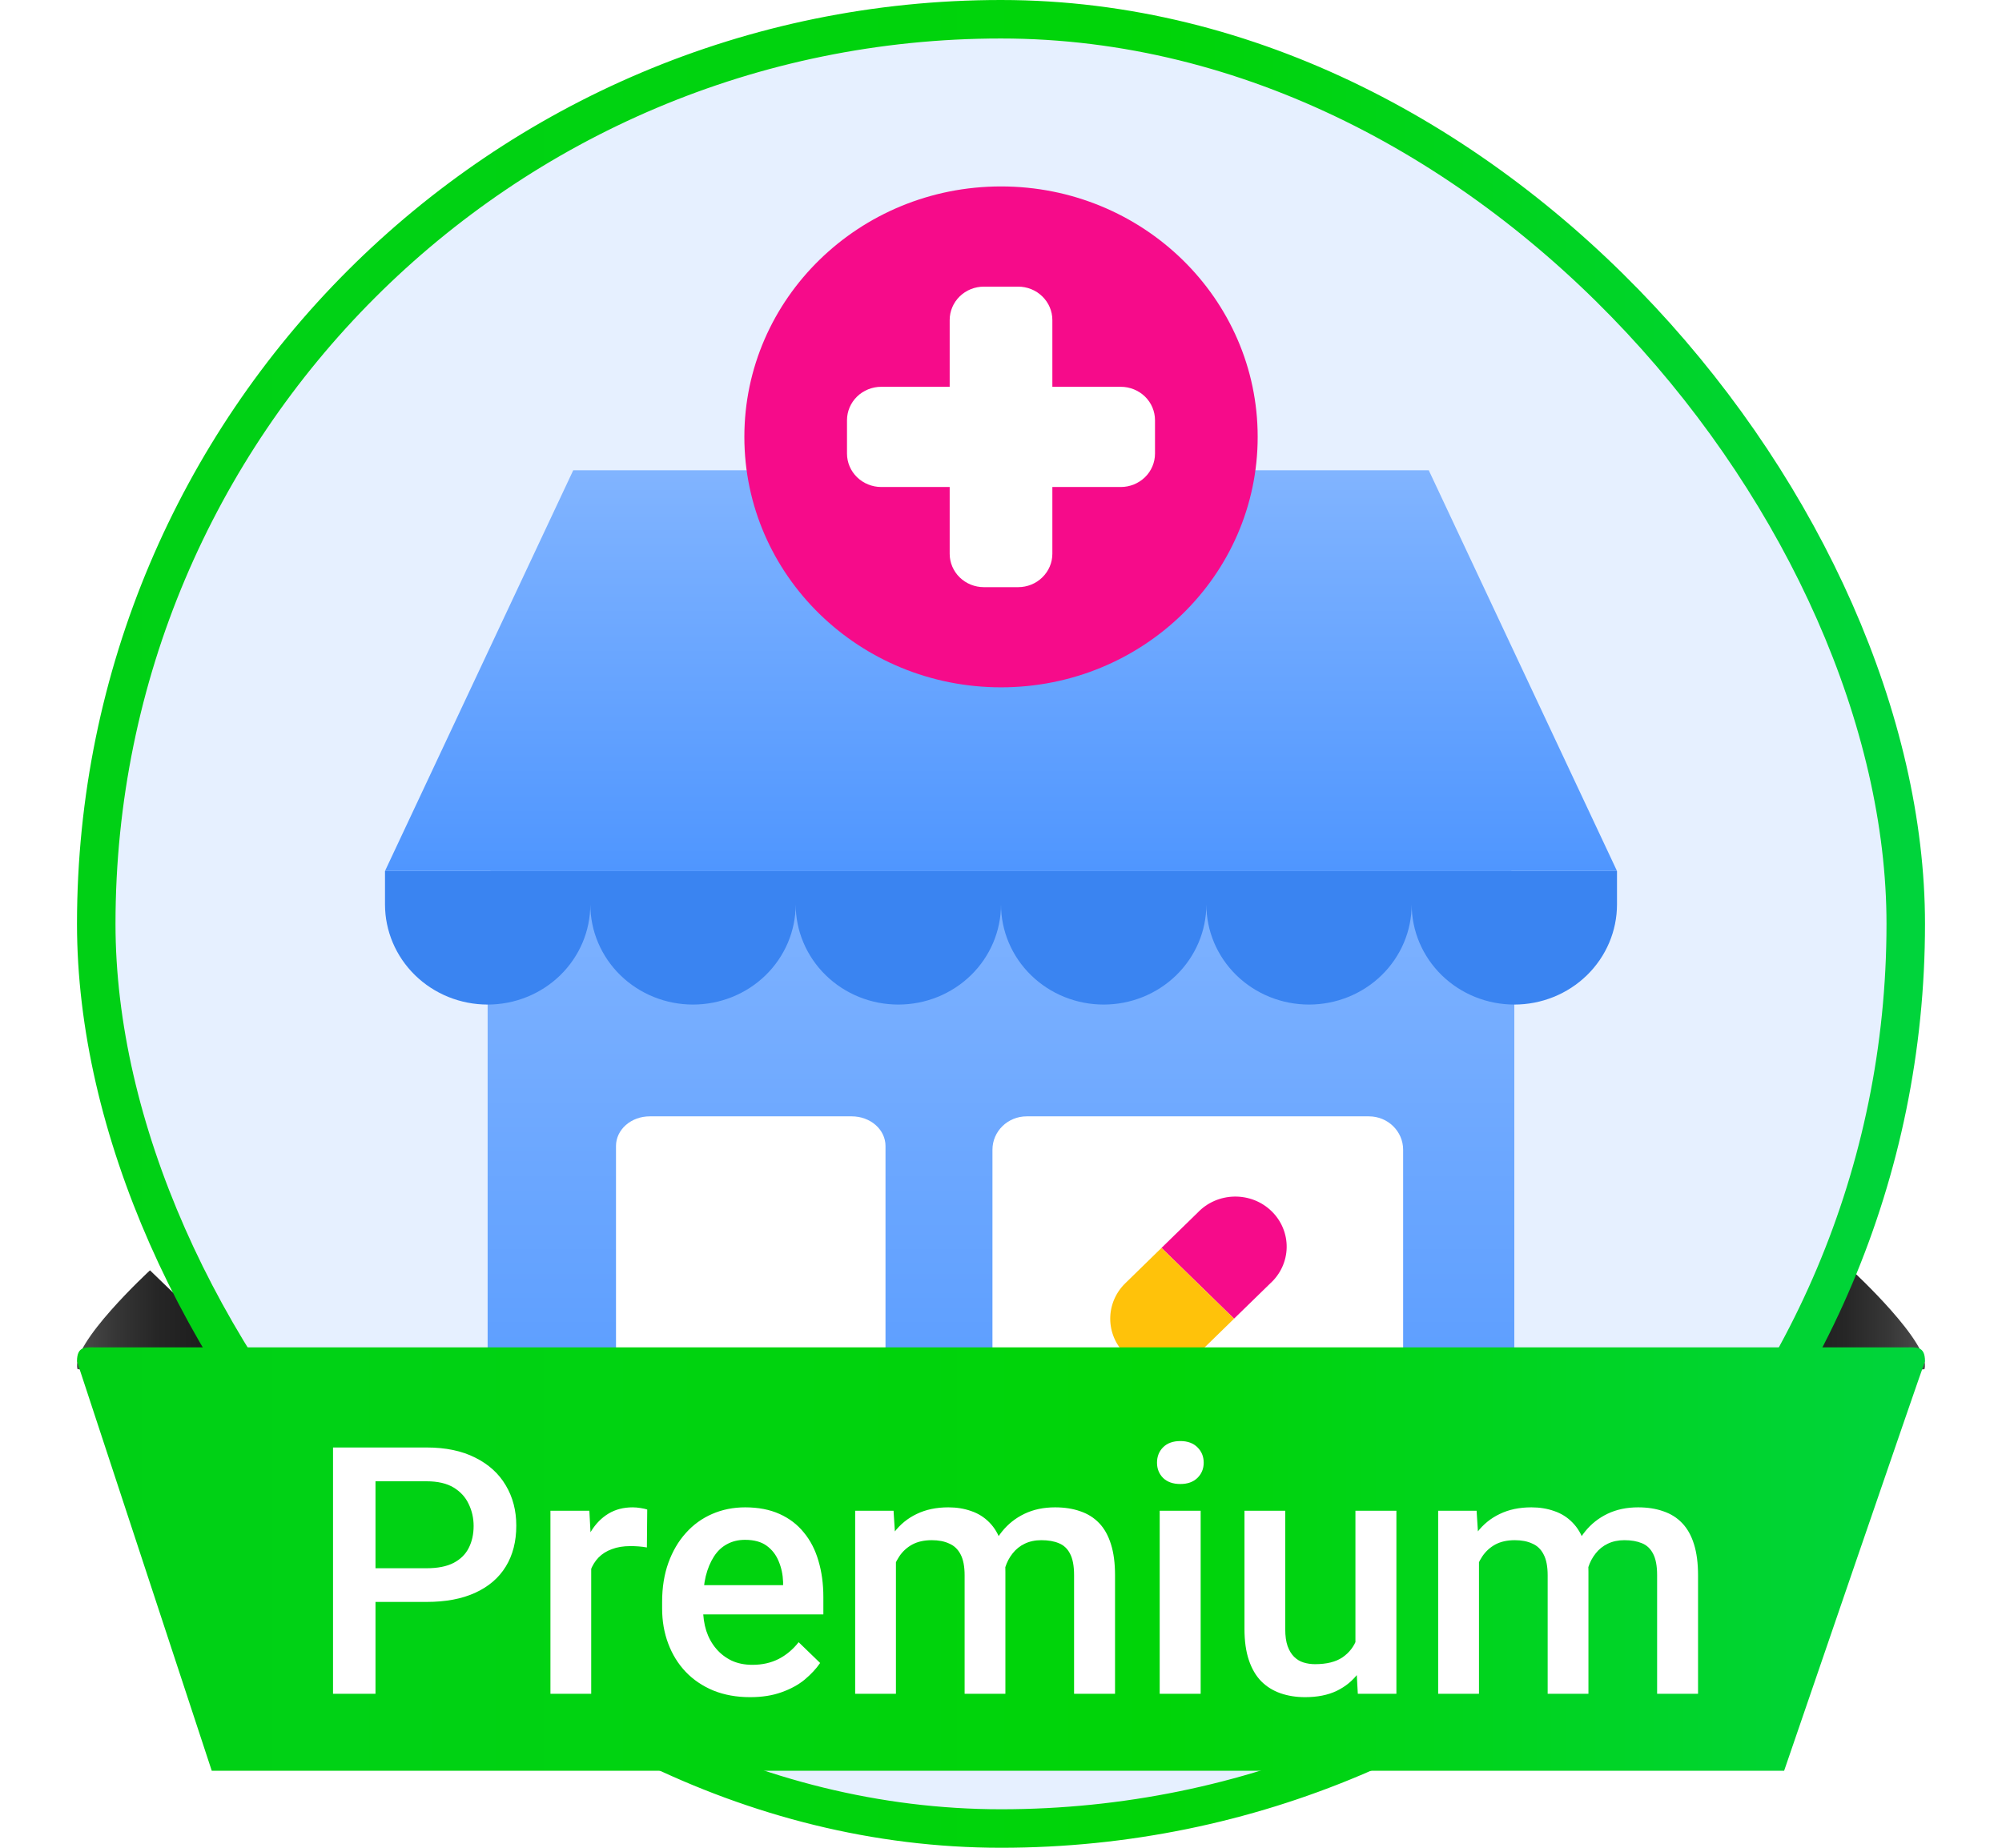
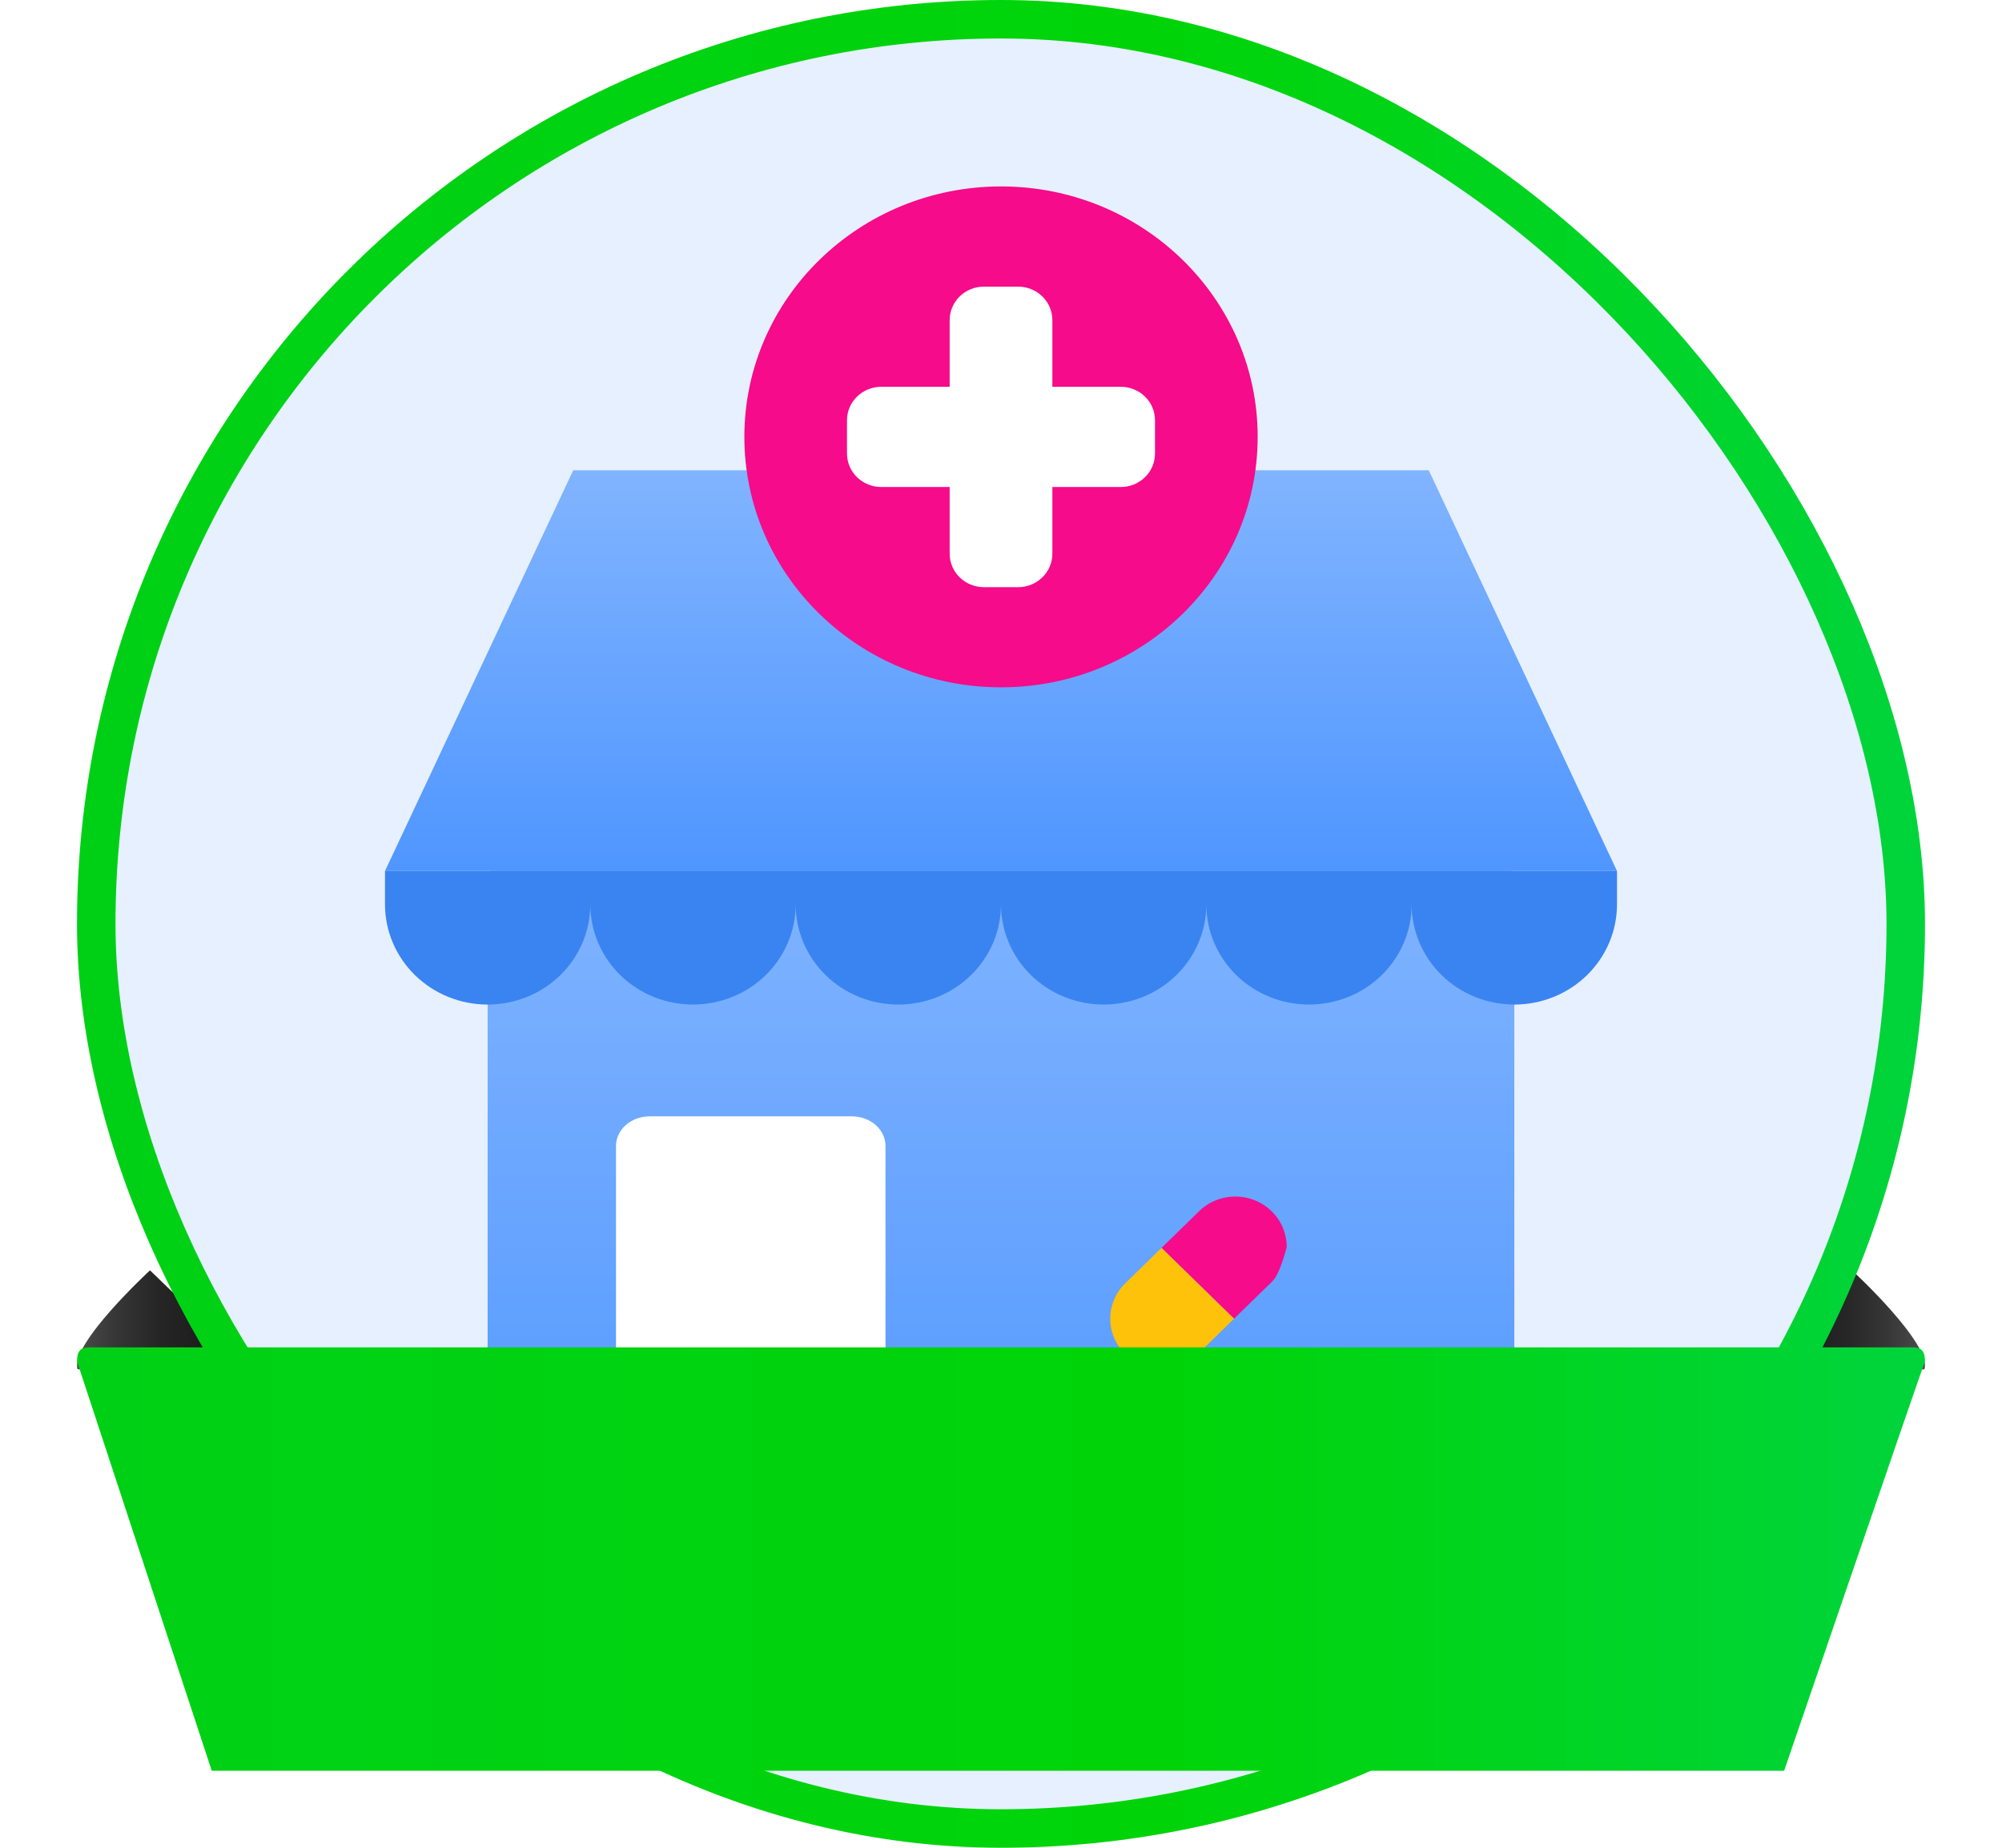
<svg xmlns="http://www.w3.org/2000/svg" width="52" height="48" viewBox="0 0 52 48" fill="none">
  <path d="M3.896 33C3.896 33 1.813 34.92 2.014 35.568L7 36L3.896 33Z" fill="url(#paint0_linear_1590_76759)" />
  <path d="M48.104 33C48.104 33 50.187 34.92 49.986 35.568L45 36L48.104 33Z" fill="url(#paint1_linear_1590_76759)" />
  <rect x="2.5" y="0.5" width="47" height="47" rx="23.5" fill="#E6F0FF" />
  <path d="M38.333 22H13.666C13.114 22 12.666 22.448 12.666 23V40C12.666 40.552 13.114 41 13.666 41H38.333C38.886 41 39.333 40.552 39.333 40V23C39.333 22.448 38.886 22 38.333 22Z" fill="url(#paint2_linear_1590_76759)" />
  <path d="M12.667 26.096C11.959 26.096 11.281 25.822 10.781 25.334C10.281 24.846 10 24.184 10 23.494V22.627H15.333V23.494C15.333 24.184 15.052 24.846 14.552 25.334C14.052 25.822 13.374 26.096 12.667 26.096ZM18 26.096C17.293 26.096 16.614 25.822 16.114 25.334C15.614 24.846 15.333 24.184 15.333 23.494V22.627H20.667V23.494C20.667 24.184 20.386 24.846 19.886 25.334C19.386 25.822 18.707 26.096 18 26.096ZM23.333 26.096C22.626 26.096 21.948 25.822 21.448 25.334C20.948 24.846 20.667 24.184 20.667 23.494V22.627H26V23.494C26 24.184 25.719 24.846 25.219 25.334C24.719 25.822 24.041 26.096 23.333 26.096ZM28.667 26.096C27.959 26.096 27.281 25.822 26.781 25.334C26.281 24.846 26 24.184 26 23.494V22.627H31.334V23.494C31.334 24.184 31.052 24.846 30.552 25.334C30.052 25.822 29.374 26.096 28.667 26.096ZM34 26.096C33.293 26.096 32.615 25.822 32.114 25.334C31.614 24.846 31.334 24.184 31.334 23.494V22.627H36.667V23.494C36.667 24.184 36.386 24.846 35.886 25.334C35.386 25.822 34.707 26.096 34 26.096ZM39.334 26.096C38.626 26.096 37.948 25.822 37.448 25.334C36.948 24.846 36.667 24.184 36.667 23.494V22.627H42V23.494C42 24.184 41.719 24.846 41.219 25.334C40.719 25.822 40.041 26.096 39.334 26.096Z" fill="#3A84F1" />
  <path d="M42 22.626H10L14.889 12.217H37.111L42 22.626Z" fill="url(#paint3_linear_1590_76759)" />
  <path d="M26.001 17.855C29.683 17.855 32.667 14.943 32.667 11.349C32.667 7.756 29.683 4.843 26.001 4.843C22.319 4.843 19.334 7.756 19.334 11.349C19.334 14.943 22.319 17.855 26.001 17.855Z" fill="#F60B8A" />
  <path d="M29.112 10.048H27.334V8.313C27.334 8.083 27.24 7.863 27.073 7.7C26.907 7.537 26.681 7.446 26.445 7.446H25.556C25.32 7.446 25.094 7.537 24.927 7.7C24.761 7.863 24.667 8.083 24.667 8.313V10.048H22.889C22.654 10.048 22.427 10.14 22.261 10.302C22.094 10.465 22 10.686 22 10.916V11.783C22 12.013 22.094 12.234 22.261 12.397C22.427 12.559 22.654 12.651 22.889 12.651H24.667V14.386C24.667 14.616 24.761 14.836 24.927 14.999C25.094 15.162 25.32 15.253 25.556 15.253H26.445C26.681 15.253 26.907 15.162 27.073 14.999C27.24 14.836 27.334 14.616 27.334 14.386V12.651H29.112C29.347 12.651 29.573 12.559 29.74 12.397C29.907 12.234 30 12.013 30 11.783V10.916C30 10.686 29.907 10.465 29.74 10.302C29.573 10.14 29.347 10.048 29.112 10.048Z" fill="white" />
-   <path d="M35.556 29H26.667C26.176 29 25.778 29.388 25.778 29.867V36.807C25.778 37.286 26.176 37.675 26.667 37.675H35.556C36.047 37.675 36.445 37.286 36.445 36.807V29.867C36.445 29.388 36.047 29 35.556 29Z" fill="white" />
-   <path d="M32.053 34.256L30.169 32.417L31.111 31.498C31.233 31.37 31.38 31.267 31.544 31.196C31.708 31.125 31.884 31.087 32.063 31.084C32.242 31.081 32.42 31.113 32.586 31.178C32.752 31.244 32.903 31.341 33.029 31.465C33.156 31.588 33.256 31.736 33.323 31.898C33.39 32.06 33.423 32.233 33.42 32.408C33.417 32.583 33.377 32.755 33.305 32.914C33.232 33.074 33.127 33.218 32.996 33.337L32.053 34.256Z" fill="#F60B8A" />
+   <path d="M32.053 34.256L30.169 32.417L31.111 31.498C31.233 31.37 31.38 31.267 31.544 31.196C31.708 31.125 31.884 31.087 32.063 31.084C32.242 31.081 32.42 31.113 32.586 31.178C32.752 31.244 32.903 31.341 33.029 31.465C33.156 31.588 33.256 31.736 33.323 31.898C33.39 32.06 33.423 32.233 33.42 32.408C33.232 33.074 33.127 33.218 32.996 33.337L32.053 34.256Z" fill="#F60B8A" />
  <path d="M29.227 35.176C28.977 34.932 28.837 34.601 28.837 34.257C28.837 33.912 28.977 33.581 29.227 33.337L30.169 32.417L32.053 34.257L31.111 35.176C30.861 35.42 30.522 35.557 30.169 35.557C29.816 35.557 29.477 35.42 29.227 35.176Z" fill="#FFC20A" />
  <path d="M22.125 29H16.875C16.643 29 16.42 29.081 16.256 29.225C16.092 29.37 16 29.565 16 29.769V39.231C16 39.435 16.092 39.63 16.256 39.775C16.42 39.919 16.643 40 16.875 40H22.125C22.357 40 22.58 39.919 22.744 39.775C22.908 39.63 23 39.435 23 39.231V29.769C23 29.565 22.908 29.37 22.744 29.225C22.58 29.081 22.357 29 22.125 29Z" fill="white" />
  <path d="M21.333 36.072C21.579 36.072 21.778 35.878 21.778 35.639C21.778 35.399 21.579 35.205 21.333 35.205C21.088 35.205 20.889 35.399 20.889 35.639C20.889 35.878 21.088 36.072 21.333 36.072Z" fill="url(#paint4_linear_1590_76759)" />
  <rect x="2.5" y="0.5" width="47" height="47" rx="23.5" stroke="url(#paint5_linear_1590_76759)" />
  <g filter="url(#filter0_d_1590_76759)">
    <path fill-rule="evenodd" clip-rule="evenodd" d="M46.341 46H5.5L2 35.363C2 34.959 2.227 35.001 2.496 35.001H49.504C49.773 35.001 50 34.959 50 35.363C49.986 35.363 46.341 46 46.341 46Z" fill="url(#paint6_linear_1590_76759)" />
  </g>
-   <path d="M11.081 41.614H9.415V40.739H11.081C11.371 40.739 11.605 40.692 11.784 40.599C11.962 40.505 12.093 40.376 12.175 40.212C12.26 40.045 12.302 39.855 12.302 39.641C12.302 39.438 12.26 39.249 12.175 39.074C12.093 38.895 11.962 38.752 11.784 38.643C11.605 38.535 11.371 38.48 11.081 38.48H9.753V44H8.65V37.602H11.081C11.576 37.602 11.996 37.69 12.342 37.865C12.69 38.038 12.956 38.278 13.137 38.586C13.319 38.891 13.41 39.239 13.41 39.632C13.41 40.045 13.319 40.399 13.137 40.695C12.956 40.991 12.69 41.218 12.342 41.377C11.996 41.535 11.576 41.614 11.081 41.614ZM15.356 40.15V44H14.297V39.245H15.308L15.356 40.15ZM16.811 39.214L16.802 40.199C16.738 40.187 16.668 40.178 16.591 40.172C16.518 40.166 16.445 40.164 16.372 40.164C16.19 40.164 16.03 40.19 15.893 40.243C15.755 40.292 15.639 40.366 15.545 40.462C15.455 40.556 15.384 40.67 15.335 40.805C15.285 40.94 15.255 41.091 15.247 41.258L15.005 41.275C15.005 40.977 15.034 40.7 15.093 40.445C15.151 40.19 15.239 39.966 15.356 39.773C15.477 39.579 15.626 39.428 15.805 39.32C15.986 39.211 16.196 39.157 16.433 39.157C16.498 39.157 16.566 39.163 16.64 39.175C16.716 39.187 16.773 39.2 16.811 39.214ZM19.483 44.088C19.131 44.088 18.814 44.031 18.529 43.916C18.248 43.799 18.008 43.637 17.809 43.429C17.612 43.221 17.461 42.976 17.356 42.695C17.25 42.414 17.198 42.11 17.198 41.785V41.609C17.198 41.237 17.252 40.9 17.36 40.599C17.469 40.297 17.62 40.039 17.813 39.825C18.006 39.608 18.235 39.443 18.498 39.329C18.762 39.214 19.048 39.157 19.355 39.157C19.695 39.157 19.993 39.214 20.248 39.329C20.502 39.443 20.713 39.604 20.88 39.812C21.05 40.017 21.176 40.262 21.258 40.546C21.343 40.83 21.386 41.144 21.386 41.486V41.939H17.712V41.179H20.34V41.095C20.334 40.905 20.296 40.726 20.226 40.559C20.158 40.392 20.054 40.257 19.914 40.155C19.773 40.052 19.585 40.001 19.351 40.001C19.175 40.001 19.019 40.039 18.881 40.115C18.746 40.188 18.633 40.295 18.543 40.436C18.452 40.577 18.381 40.747 18.331 40.946C18.285 41.142 18.261 41.363 18.261 41.609V41.785C18.261 41.993 18.289 42.187 18.345 42.365C18.403 42.541 18.488 42.695 18.6 42.827C18.711 42.959 18.846 43.062 19.004 43.139C19.162 43.212 19.342 43.248 19.544 43.248C19.799 43.248 20.026 43.197 20.226 43.095C20.425 42.992 20.598 42.847 20.744 42.66L21.302 43.2C21.2 43.35 21.066 43.493 20.902 43.631C20.738 43.766 20.538 43.876 20.3 43.96C20.066 44.045 19.794 44.088 19.483 44.088ZM23.271 40.212V44H22.212V39.245H23.209L23.271 40.212ZM23.1 41.447L22.739 41.442C22.739 41.114 22.78 40.811 22.862 40.533C22.944 40.254 23.064 40.013 23.223 39.808C23.381 39.6 23.577 39.44 23.811 39.329C24.049 39.214 24.323 39.157 24.633 39.157C24.85 39.157 25.048 39.19 25.227 39.254C25.408 39.315 25.565 39.414 25.697 39.548C25.831 39.683 25.934 39.856 26.004 40.067C26.078 40.278 26.114 40.533 26.114 40.831V44H25.055V40.924C25.055 40.692 25.02 40.511 24.95 40.379C24.882 40.247 24.784 40.153 24.655 40.098C24.529 40.039 24.378 40.01 24.203 40.01C24.003 40.01 23.834 40.048 23.693 40.124C23.555 40.2 23.442 40.304 23.355 40.436C23.267 40.568 23.202 40.72 23.161 40.893C23.12 41.066 23.1 41.251 23.1 41.447ZM26.048 41.166L25.552 41.275C25.552 40.988 25.591 40.717 25.67 40.462C25.752 40.205 25.871 39.979 26.026 39.786C26.185 39.589 26.379 39.435 26.611 39.324C26.842 39.213 27.107 39.157 27.406 39.157C27.649 39.157 27.866 39.191 28.057 39.258C28.25 39.323 28.414 39.425 28.549 39.566C28.684 39.706 28.786 39.89 28.856 40.115C28.927 40.338 28.962 40.607 28.962 40.924V44H27.898V40.919C27.898 40.679 27.863 40.493 27.793 40.361C27.726 40.23 27.629 40.139 27.503 40.089C27.377 40.036 27.226 40.01 27.05 40.01C26.886 40.01 26.741 40.041 26.615 40.102C26.492 40.161 26.388 40.244 26.303 40.352C26.218 40.458 26.154 40.58 26.11 40.717C26.069 40.855 26.048 41.004 26.048 41.166ZM31.186 39.245V44H30.122V39.245H31.186ZM30.052 37.997C30.052 37.836 30.105 37.703 30.21 37.597C30.318 37.489 30.468 37.435 30.658 37.435C30.846 37.435 30.994 37.489 31.102 37.597C31.21 37.703 31.265 37.836 31.265 37.997C31.265 38.155 31.21 38.287 31.102 38.393C30.994 38.498 30.846 38.551 30.658 38.551C30.468 38.551 30.318 38.498 30.21 38.393C30.105 38.287 30.052 38.155 30.052 37.997ZM35.206 42.879V39.245H36.27V44H35.268L35.206 42.879ZM35.356 41.891L35.712 41.882C35.712 42.201 35.677 42.496 35.606 42.765C35.536 43.032 35.428 43.265 35.281 43.464C35.135 43.66 34.947 43.814 34.719 43.925C34.49 44.034 34.216 44.088 33.897 44.088C33.666 44.088 33.453 44.054 33.26 43.987C33.066 43.919 32.899 43.815 32.759 43.675C32.621 43.534 32.514 43.351 32.438 43.126C32.362 42.9 32.324 42.63 32.324 42.317V39.245H33.383V42.326C33.383 42.498 33.403 42.644 33.444 42.761C33.485 42.875 33.541 42.967 33.611 43.038C33.682 43.108 33.764 43.158 33.857 43.187C33.951 43.216 34.051 43.231 34.156 43.231C34.458 43.231 34.695 43.172 34.868 43.055C35.044 42.935 35.169 42.774 35.242 42.572C35.318 42.37 35.356 42.143 35.356 41.891ZM38.415 40.212V44H37.355V39.245H38.353L38.415 40.212ZM38.243 41.447L37.883 41.442C37.883 41.114 37.924 40.811 38.006 40.533C38.088 40.254 38.208 40.013 38.366 39.808C38.524 39.6 38.721 39.44 38.955 39.329C39.192 39.214 39.466 39.157 39.777 39.157C39.994 39.157 40.191 39.19 40.37 39.254C40.552 39.315 40.709 39.414 40.84 39.548C40.975 39.683 41.078 39.856 41.148 40.067C41.221 40.278 41.258 40.533 41.258 40.831V44H40.199V40.924C40.199 40.692 40.164 40.511 40.093 40.379C40.026 40.247 39.928 40.153 39.799 40.098C39.673 40.039 39.522 40.01 39.346 40.01C39.147 40.01 38.977 40.048 38.836 40.124C38.699 40.2 38.586 40.304 38.498 40.436C38.41 40.568 38.346 40.72 38.305 40.893C38.264 41.066 38.243 41.251 38.243 41.447ZM41.192 41.166L40.695 41.275C40.695 40.988 40.735 40.717 40.814 40.462C40.896 40.205 41.015 39.979 41.17 39.786C41.328 39.589 41.523 39.435 41.754 39.324C41.986 39.213 42.251 39.157 42.55 39.157C42.793 39.157 43.01 39.191 43.2 39.258C43.394 39.323 43.558 39.425 43.692 39.566C43.827 39.706 43.93 39.89 44 40.115C44.07 40.338 44.105 40.607 44.105 40.924V44H43.042V40.919C43.042 40.679 43.007 40.493 42.937 40.361C42.869 40.23 42.773 40.139 42.647 40.089C42.52 40.036 42.37 40.01 42.194 40.01C42.03 40.01 41.885 40.041 41.759 40.102C41.636 40.161 41.532 40.244 41.447 40.352C41.362 40.458 41.297 40.58 41.253 40.717C41.212 40.855 41.192 41.004 41.192 41.166Z" fill="white" />
  <defs>
    <filter id="filter0_d_1590_76759" x="0" y="33" width="52" height="15" filterUnits="userSpaceOnUse" color-interpolation-filters="sRGB">
      <feFlood flood-opacity="0" result="BackgroundImageFix" />
      <feColorMatrix in="SourceAlpha" type="matrix" values="0 0 0 0 0 0 0 0 0 0 0 0 0 0 0 0 0 0 127 0" result="hardAlpha" />
      <feOffset />
      <feGaussianBlur stdDeviation="1" />
      <feComposite in2="hardAlpha" operator="out" />
      <feColorMatrix type="matrix" values="0 0 0 0 0.033 0 0 0 0 0.258 0 0 0 0 0.096 0 0 0 0.4 0" />
      <feBlend mode="normal" in2="BackgroundImageFix" result="effect1_dropShadow_1590_76759" />
      <feBlend mode="normal" in="SourceGraphic" in2="effect1_dropShadow_1590_76759" result="shape" />
    </filter>
    <linearGradient id="paint0_linear_1590_76759" x1="1.991" y1="34.499" x2="6.985" y2="34.499" gradientUnits="userSpaceOnUse">
      <stop stop-color="#4D4D4D" />
      <stop offset="0.007" stop-color="#4C4C4C" />
      <stop offset="0.204" stop-color="#363636" />
      <stop offset="0.418" stop-color="#262626" />
      <stop offset="0.662" stop-color="#1D1D1D" />
      <stop offset="1" stop-color="#1A1A1A" />
    </linearGradient>
    <linearGradient id="paint1_linear_1590_76759" x1="50.009" y1="34.499" x2="45.015" y2="34.499" gradientUnits="userSpaceOnUse">
      <stop stop-color="#4D4D4D" />
      <stop offset="0.007" stop-color="#4C4C4C" />
      <stop offset="0.204" stop-color="#363636" />
      <stop offset="0.418" stop-color="#262626" />
      <stop offset="0.662" stop-color="#1D1D1D" />
      <stop offset="1" stop-color="#1A1A1A" />
    </linearGradient>
    <linearGradient id="paint2_linear_1590_76759" x1="26" y1="22" x2="26" y2="41" gradientUnits="userSpaceOnUse">
      <stop stop-color="#81B4FF" />
      <stop offset="1" stop-color="#4F96FF" />
    </linearGradient>
    <linearGradient id="paint3_linear_1590_76759" x1="26" y1="12.217" x2="26" y2="22.626" gradientUnits="userSpaceOnUse">
      <stop stop-color="#81B4FF" />
      <stop offset="1" stop-color="#4F96FF" />
    </linearGradient>
    <linearGradient id="paint4_linear_1590_76759" x1="21.333" y1="35.205" x2="21.333" y2="36.072" gradientUnits="userSpaceOnUse">
      <stop stop-color="#81B4FF" />
      <stop offset="1" stop-color="#4F96FF" />
    </linearGradient>
    <linearGradient id="paint5_linear_1590_76759" x1="1.997" y1="24.012" x2="49.988" y2="24.012" gradientUnits="userSpaceOnUse">
      <stop stop-color="#00D015" />
      <stop offset="0.141" stop-color="#00D215" />
      <stop offset="0.588" stop-color="#00D408" />
      <stop offset="0.992" stop-color="#00D43B" />
    </linearGradient>
    <linearGradient id="paint6_linear_1590_76759" x1="1.997" y1="40.002" x2="49.988" y2="40.002" gradientUnits="userSpaceOnUse">
      <stop stop-color="#00D015" />
      <stop offset="0.141" stop-color="#00D215" />
      <stop offset="0.588" stop-color="#00D408" />
      <stop offset="0.992" stop-color="#00D43B" />
    </linearGradient>
  </defs>
</svg>